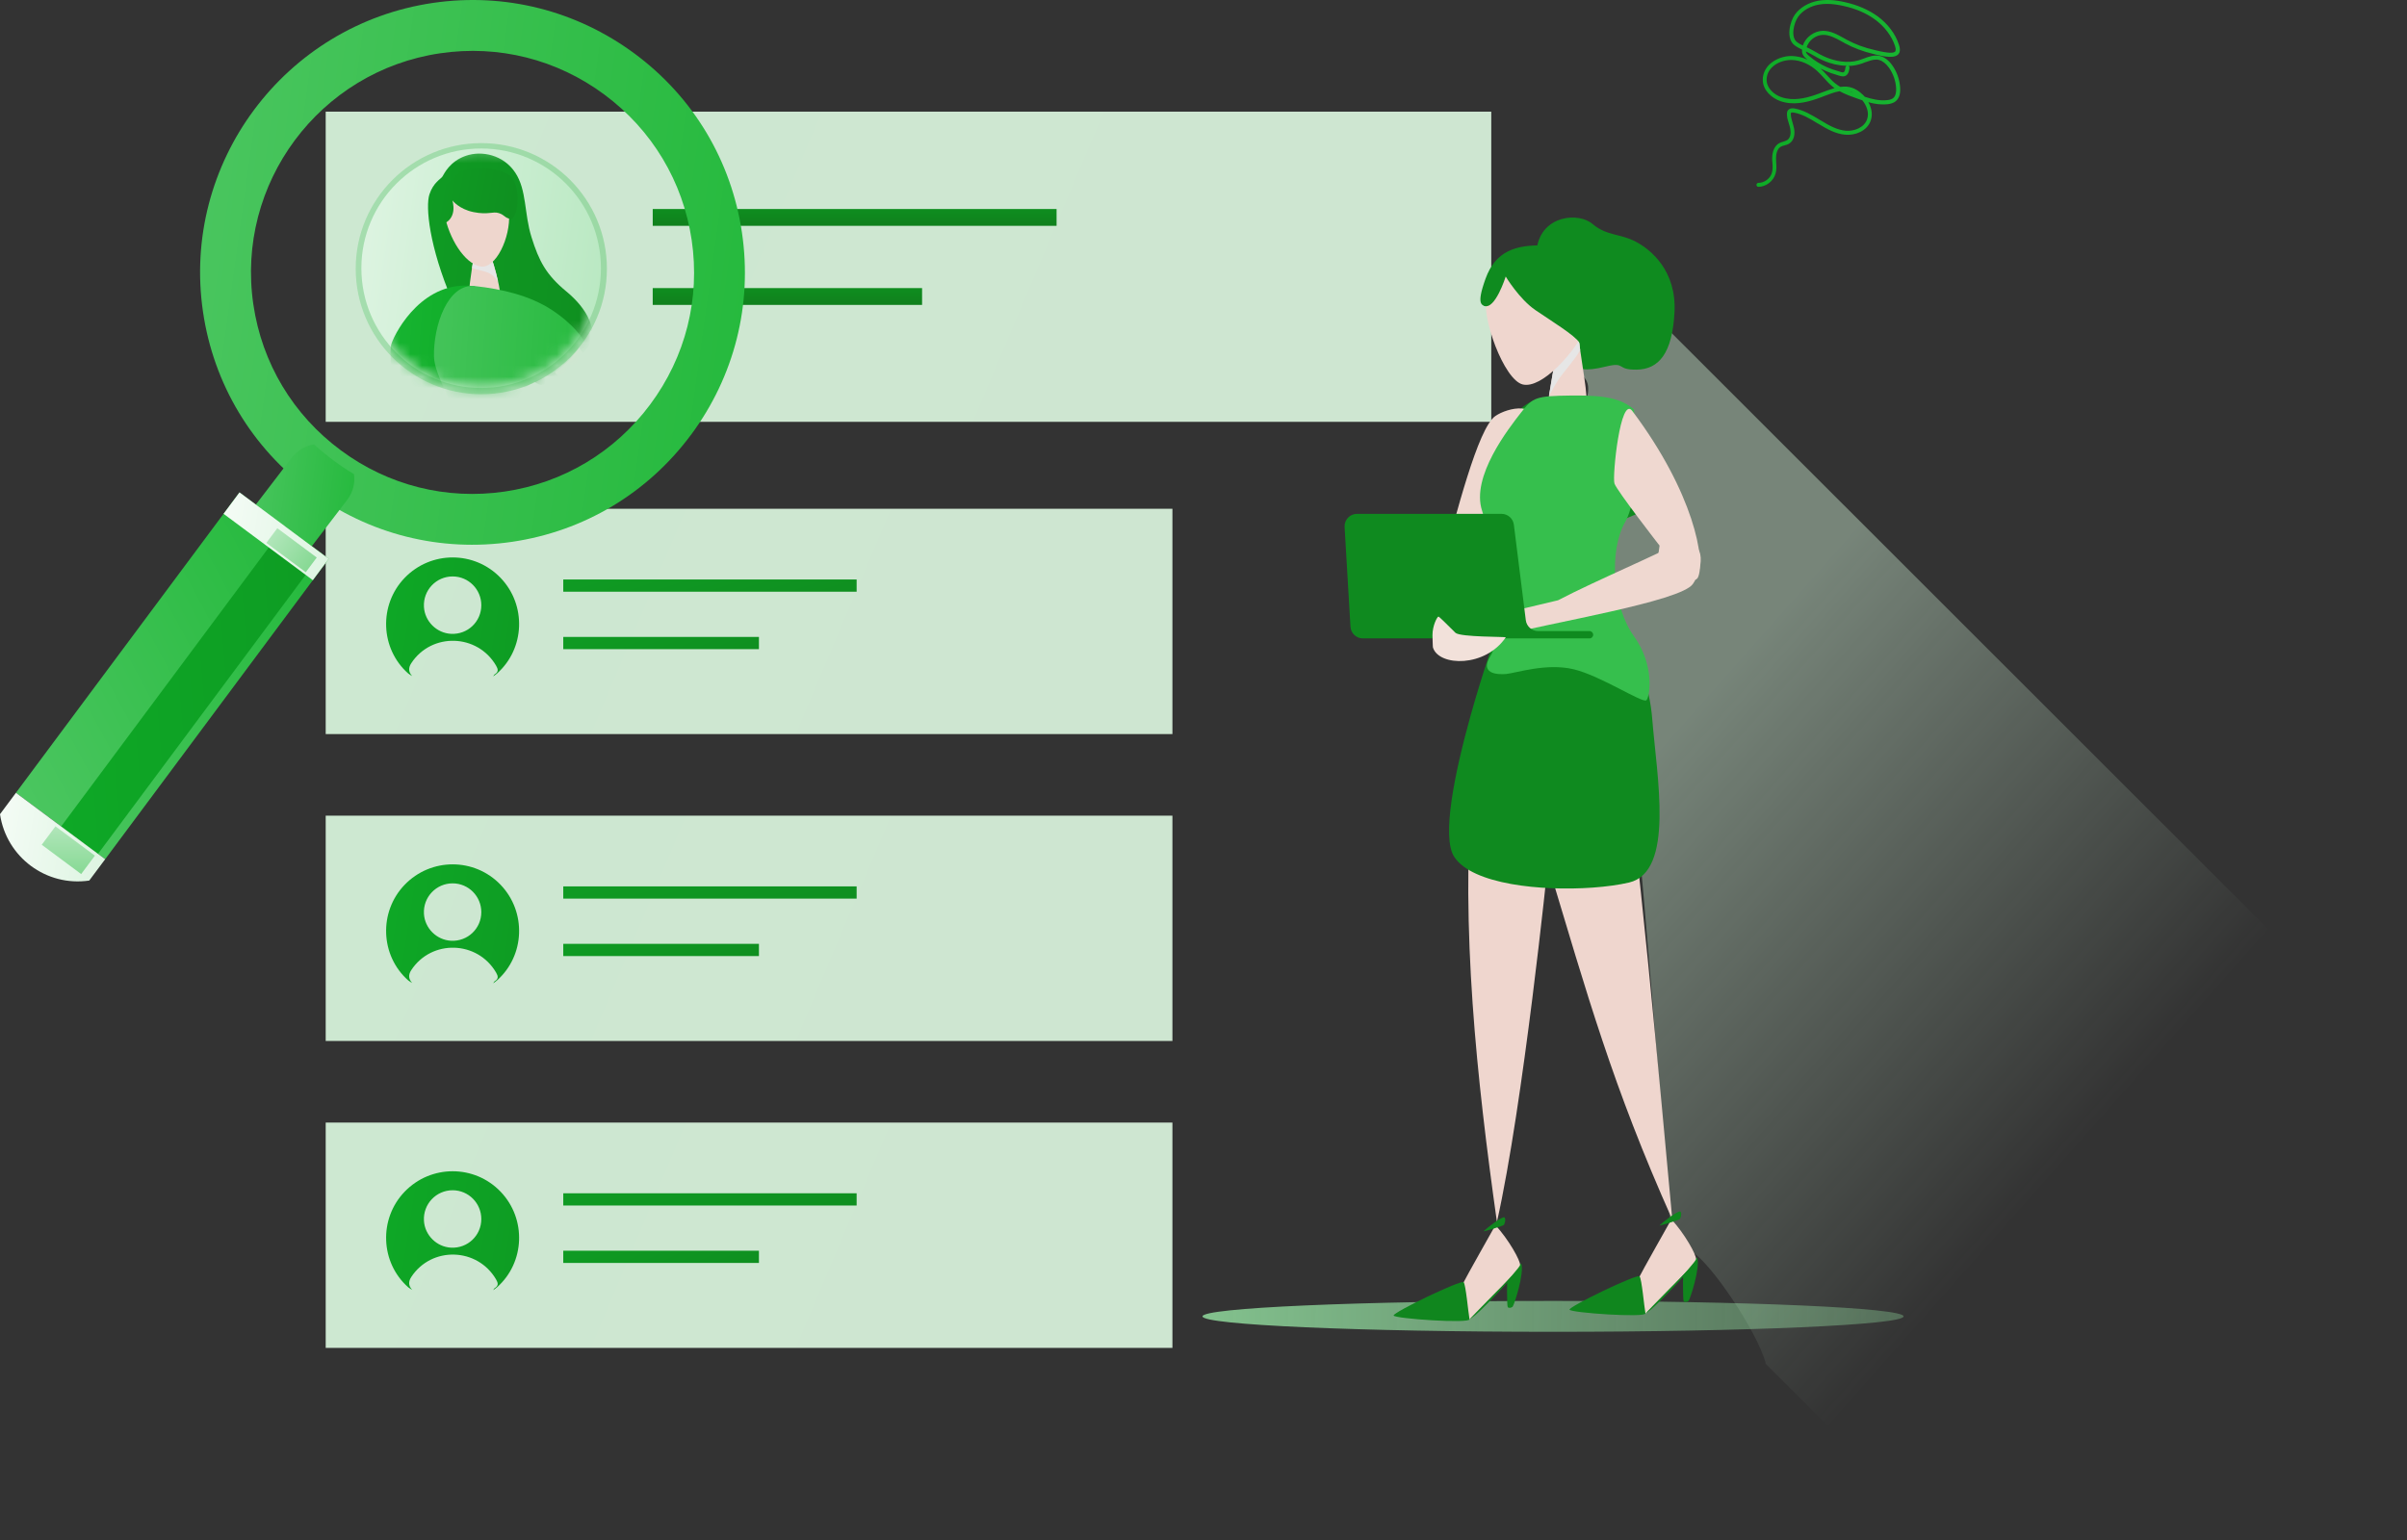
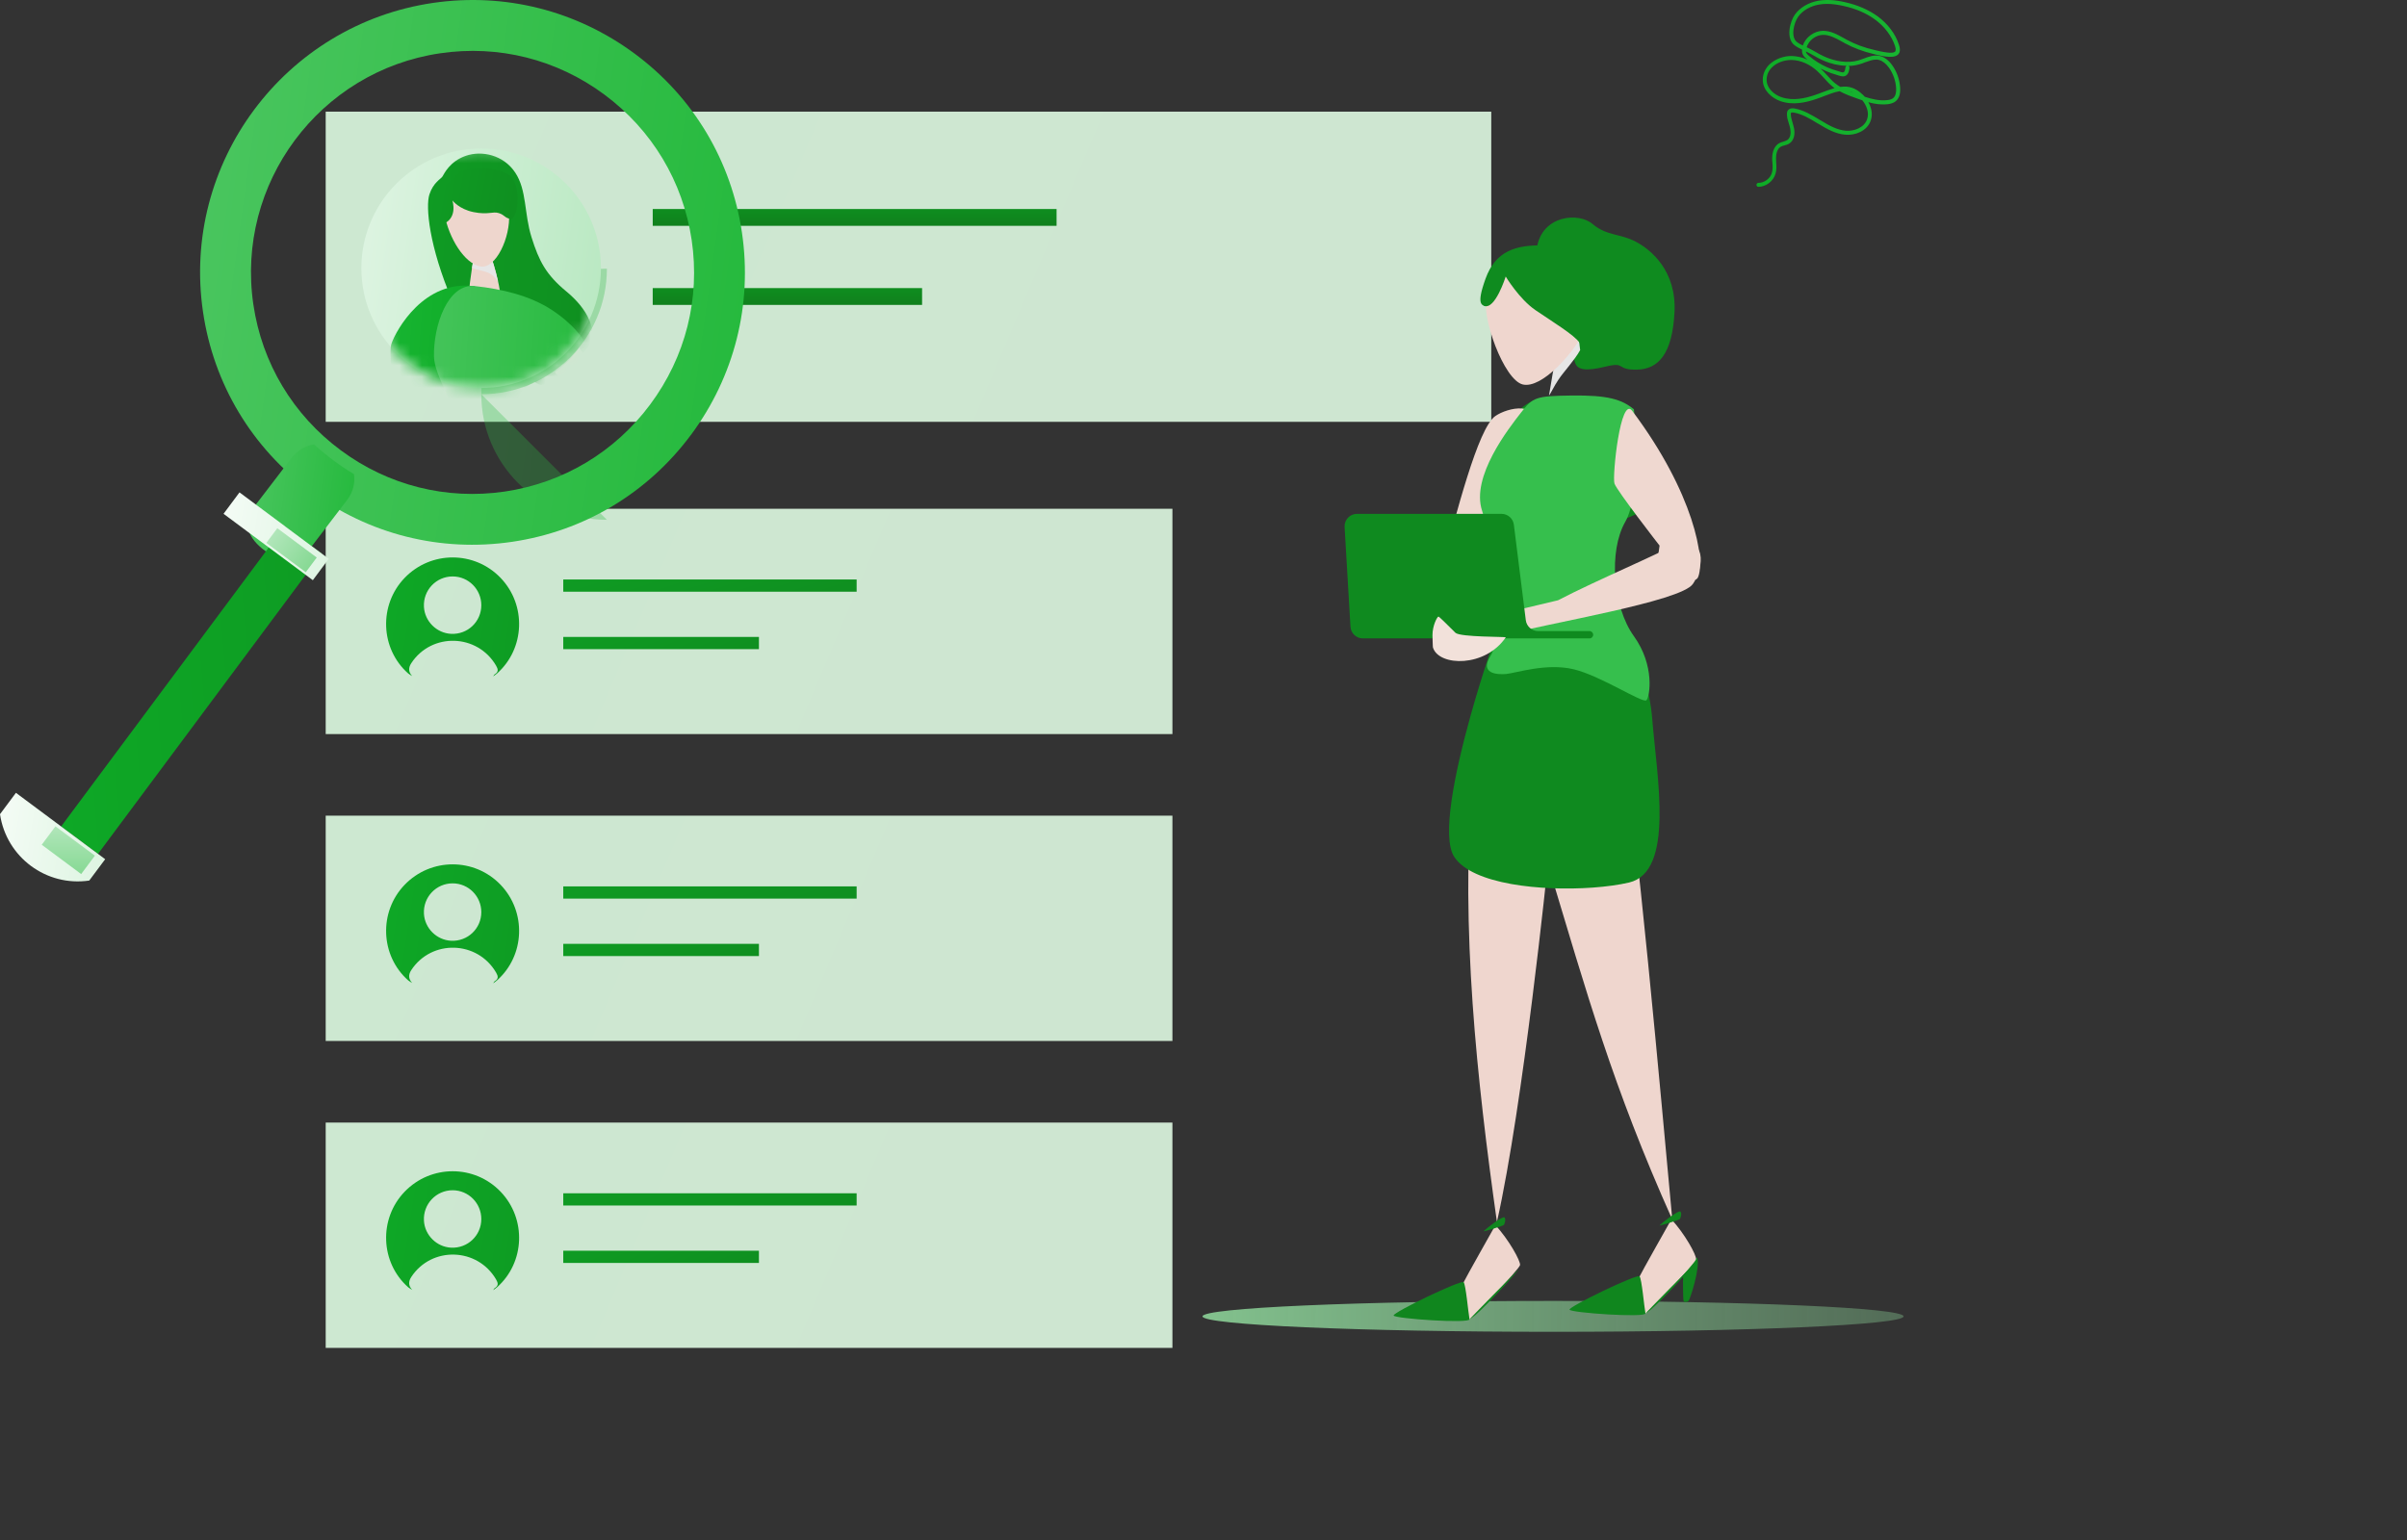
<svg xmlns="http://www.w3.org/2000/svg" xmlns:xlink="http://www.w3.org/1999/xlink" fill="none" height="137" viewBox="0 0 214 137" width="214">
  <rect x="0" y="0" width="214" height="137" fill="#333333" stroke="none" />
  <linearGradient id="a">
    <stop offset="0" stop-color="#deffe3" />
    <stop offset="1" stop-color="#e0f5e3" />
  </linearGradient>
  <linearGradient id="b" gradientUnits="userSpaceOnUse" x1="-86.657" x2="288.406" xlink:href="#a" y1="-17.929" y2="140.602" />
  <linearGradient id="c">
    <stop offset="0" stop-color="#0f9b23" />
    <stop offset="1" stop-color="#0f8f20" />
  </linearGradient>
  <linearGradient id="d" gradientUnits="userSpaceOnUse" x1="36.352" x2="54.184" xlink:href="#c" y1="17.059" y2="19.616" />
  <linearGradient id="e">
    <stop offset="0" stop-color="#0f8d1f" />
    <stop offset="1" stop-color="#10801d" />
  </linearGradient>
  <linearGradient id="f" gradientUnits="userSpaceOnUse" x1="58.031" x2="58.031" xlink:href="#e" y1="18.588" y2="20.089" />
  <linearGradient id="g" gradientUnits="userSpaceOnUse" x1="58.031" x2="58.032" xlink:href="#e" y1="25.621" y2="27.121" />
  <linearGradient id="h" gradientUnits="userSpaceOnUse" x1="-55.031" x2="217.436" xlink:href="#a" y1="25.008" y2="140.172" />
  <linearGradient id="i">
    <stop offset="0" stop-color="#0ea826" />
    <stop offset="1" stop-color="#0e9c23" />
  </linearGradient>
  <linearGradient id="j" gradientUnits="userSpaceOnUse" x1="34.328" x2="47.483" xlink:href="#i" y1="49.577" y2="51.628" />
  <linearGradient id="k" gradientUnits="userSpaceOnUse" x1="50.078" x2="52.861" xlink:href="#c" y1="51.624" y2="60.193" />
  <linearGradient id="l" gradientUnits="userSpaceOnUse" x1="50.078" x2="53.807" xlink:href="#c" y1="56.732" y2="64.388" />
  <linearGradient id="m" gradientUnits="userSpaceOnUse" x1="-55.031" x2="217.436" xlink:href="#a" y1="52.303" y2="167.467" />
  <linearGradient id="n" gradientUnits="userSpaceOnUse" x1="34.328" x2="47.483" xlink:href="#i" y1="76.872" y2="78.923" />
  <linearGradient id="o" gradientUnits="userSpaceOnUse" x1="50.078" x2="52.861" xlink:href="#c" y1="78.918" y2="87.486" />
  <linearGradient id="p" gradientUnits="userSpaceOnUse" x1="50.078" x2="53.807" xlink:href="#c" y1="84.027" y2="91.683" />
  <linearGradient id="q" gradientUnits="userSpaceOnUse" x1="-55.031" x2="217.436" xlink:href="#a" y1="79.597" y2="194.762" />
  <linearGradient id="r" gradientUnits="userSpaceOnUse" x1="34.328" x2="47.483" xlink:href="#i" y1="104.166" y2="106.216" />
  <linearGradient id="s" gradientUnits="userSpaceOnUse" x1="50.078" x2="52.861" xlink:href="#c" y1="106.212" y2="114.781" />
  <linearGradient id="t" gradientUnits="userSpaceOnUse" x1="50.078" x2="53.807" xlink:href="#c" y1="111.32" y2="118.977" />
  <linearGradient id="u">
    <stop offset="0" stop-color="#4bc660" />
    <stop offset="1" stop-color="#24b93c" />
  </linearGradient>
  <linearGradient id="v" gradientUnits="userSpaceOnUse" x1="31.625" x2="56.584" xlink:href="#u" y1="12.728" y2="16.203" />
  <linearGradient id="w" gradientUnits="userSpaceOnUse" x1="32.606" x2="55.986" y1="13.207" y2="16.536">
    <stop offset="0" stop-color="#def4e2" />
    <stop offset="1" stop-color="#b8e8c1" />
  </linearGradient>
  <linearGradient id="x" gradientUnits="userSpaceOnUse" x1="38.055" x2="54.234" xlink:href="#c" y1="15.307" y2="16.78" />
  <linearGradient id="y" gradientUnits="userSpaceOnUse" x1="38.871" x2="46.614" xlink:href="#c" y1="15.347" y2="16.743" />
  <linearGradient id="z">
    <stop offset="0" stop-color="#18b532" />
    <stop offset="1" stop-color="#0eab26" />
  </linearGradient>
  <linearGradient id="A" gradientUnits="userSpaceOnUse" x1="34.715" x2="43.215" xlink:href="#z" y1="25.401" y2="26.071" />
  <linearGradient id="B" gradientUnits="userSpaceOnUse" x1="35.367" x2="54.104" xlink:href="#u" y1="25.428" y2="26.68" />
  <linearGradient id="C" gradientUnits="userSpaceOnUse" x1="17.789" x2="71.924" xlink:href="#u" y1="0" y2="7.536" />
  <linearGradient id="D" gradientUnits="userSpaceOnUse" x1="22.02" x2="32.648" xlink:href="#u" y1="39.523" y2="40.886" />
  <linearGradient id="E" gradientUnits="userSpaceOnUse" x1="1.414" x2="31.676" xlink:href="#u" y1="70.51" y2="54.259" />
  <linearGradient id="F" gradientUnits="userSpaceOnUse" x1="5.434" x2="30.416" xlink:href="#i" y1="73.501" y2="71.448" />
  <linearGradient id="G">
    <stop offset="0" stop-color="#f5fcf6" />
    <stop offset="1" stop-color="#ddf4e1" />
  </linearGradient>
  <linearGradient id="H" gradientUnits="userSpaceOnUse" x1="19.875" x2="30.242" xlink:href="#G" y1="43.79" y2="45.518" />
  <linearGradient id="I">
    <stop offset="0" stop-color="#b1e6ba" />
    <stop offset="1" stop-color="#87d994" />
  </linearGradient>
  <linearGradient id="J" gradientUnits="userSpaceOnUse" x1="23.68" x2="27.218" xlink:href="#I" y1="48.284" y2="50.87" />
  <linearGradient id="K" gradientUnits="userSpaceOnUse" x1="0" x2="10.371" xlink:href="#G" y1="70.508" y2="72.222" />
  <linearGradient id="L" gradientUnits="userSpaceOnUse" x1="3.711" x2="3.724" xlink:href="#I" y1="73.492" y2="77.749" />
  <linearGradient id="M" gradientUnits="userSpaceOnUse" x1="86.652" x2="185.621" y1="116.131" y2="116.718">
    <stop offset="0" stop-color="#92dd9f" />
    <stop offset="1" stop-color="#92dd9f" stop-opacity=".2" />
  </linearGradient>
  <linearGradient id="N" gradientUnits="userSpaceOnUse" x1="165.22" x2="203.787" y1="46.44" y2="80.61">
    <stop offset="0" stop-color="#dcffe2" />
    <stop offset="1" stop-color="#dcffe2" stop-opacity="0" />
  </linearGradient>
  <linearGradient id="O" gradientUnits="userSpaceOnUse" x1="168.945" x2="154.546" xlink:href="#z" y1="0" y2="1.545" />
  <mask id="P" height="22" maskUnits="userSpaceOnUse" width="22" x="32" y="13">
    <path d="m42.778 34.504c5.881 0 10.649-4.768 10.649-10.649 0-5.881-4.768-10.649-10.649-10.649s-10.649 4.768-10.649 10.649c0 5.881 4.768 10.649 10.649 10.649z" fill="#fff" />
  </mask>
  <path d="m132.584 9.931h-103.627v27.584h103.627z" fill="url(#b)" opacity=".9" />
  <path d="m39.544 30.413c-.164-.104-.346-.188-.489-.315-3.425-3.036-3.623-8.389-.436-11.7 3.213-3.338 8.548-3.338 11.745 0 3.185 3.326 2.987 8.659-.439 11.702-.146.13-.312.238-.469.356.061-.087.104-.203.187-.253.487-.294.421-.625.167-1.064-2.284-3.921-7.896-4.088-10.382-.298-.378.576-.339 1.1.115 1.572zm8.46-8.655c.007-1.954-1.561-3.539-3.505-3.541-1.946-.003-3.522 1.575-3.521 3.525.001 1.931 1.548 3.49 3.479 3.508 1.957.018 3.542-1.541 3.547-3.491z" fill="url(#d)" />
  <path d="m93.937 18.588h-35.905v1.496h35.905z" fill="url(#f)" />
  <path d="m81.98 25.621h-23.949v1.496h23.949z" fill="url(#g)" />
  <path d="m104.237 45.247h-75.28v20.038h75.28z" fill="url(#h)" opacity=".9" />
  <path d="m36.647 60.125c-.119-.076-.251-.137-.355-.229-2.488-2.205-2.632-6.095-.317-8.501 2.334-2.425 6.209-2.425 8.533 0 2.313 2.415 2.17 6.29-.319 8.501-.106.095-.226.173-.34.259.045-.062.076-.148.136-.184.354-.214.306-.454.121-.772-1.659-2.848-5.736-2.97-7.542-.217-.274.417-.246.798.084 1.143zm6.145-6.287c.005-1.419-1.134-2.57-2.547-2.572-1.462-.003-2.636 1.223-2.554 2.705.072 1.289 1.132 2.339 2.421 2.4 1.468.069 2.674-1.083 2.679-2.533z" fill="url(#j)" />
  <path d="m76.161 51.537h-26.083v1.087h26.083z" fill="url(#k)" />
  <path d="m67.475 56.645h-17.397v1.087h17.397z" fill="url(#l)" />
  <path d="m104.237 72.541h-75.28v20.038h75.28z" fill="url(#m)" opacity=".9" />
  <path d="m36.647 87.42c-.119-.076-.251-.137-.355-.229-2.488-2.205-2.632-6.095-.317-8.501 2.334-2.425 6.209-2.425 8.533 0 2.313 2.415 2.17 6.29-.319 8.501-.106.095-.226.173-.34.259.045-.062.076-.148.136-.184.354-.214.306-.454.121-.772-1.659-2.848-5.736-2.97-7.542-.217-.274.417-.246.798.084 1.143zm6.145-6.287c.005-1.419-1.134-2.57-2.547-2.572-1.462-.003-2.636 1.222-2.554 2.705.072 1.289 1.132 2.339 2.421 2.4 1.468.069 2.674-1.083 2.679-2.533z" fill="url(#n)" />
  <path d="m76.161 78.831h-26.083v1.087h26.083z" fill="url(#o)" />
  <path d="m67.475 83.94h-17.397v1.087h17.397z" fill="url(#p)" />
  <path d="m104.237 99.836h-75.28v20.039h75.28z" fill="url(#q)" opacity=".9" />
  <path d="m36.647 114.714c-.119-.076-.251-.137-.355-.229-2.488-2.205-2.632-6.095-.317-8.501 2.334-2.425 6.209-2.425 8.533 0 2.313 2.415 2.17 6.29-.319 8.501-.106.095-.226.173-.34.259.045-.063.076-.148.136-.185.354-.214.306-.454.121-.772-1.659-2.848-5.736-2.97-7.542-.217-.274.417-.246.798.084 1.142zm6.145-6.286c.005-1.419-1.134-2.57-2.547-2.573-1.462-.002-2.636 1.223-2.554 2.706.072 1.288 1.132 2.339 2.421 2.4 1.468.069 2.674-1.083 2.679-2.533z" fill="url(#r)" />
  <path d="m76.161 106.125h-26.083v1.087h26.083z" fill="url(#s)" />
  <path d="m67.475 111.233h-17.397v1.087h17.397z" fill="url(#t)" />
-   <path d="m42.792 35.061c6.167 0 11.166-4.999 11.166-11.166s-4.999-11.167-11.166-11.167c-6.167 0-11.167 5-11.167 11.167s4.999 11.166 11.167 11.166z" fill="url(#v)" opacity=".3" />
+   <path d="m42.792 35.061c6.167 0 11.166-4.999 11.166-11.166c-6.167 0-11.167 5-11.167 11.167s4.999 11.166 11.167 11.166z" fill="url(#v)" opacity=".3" />
  <path d="m42.778 34.504c5.881 0 10.649-4.768 10.649-10.649 0-5.881-4.768-10.649-10.649-10.649s-10.649 4.768-10.649 10.649c0 5.881 4.768 10.649 10.649 10.649z" fill="url(#w)" />
  <g mask="url(#P)">
-     <path d="m37.487 26.831c-1.137 2.434-1.968 4.385-1.948 5.917.02 1.533.385 1.647.649 1.704s1.495-3.575 2.144-4.455c.649-.878 1.212-1.537 1.384-2.677.172-1.14-2.231-.491-2.231-.491z" fill="#eed6cd" />
    <path d="m35.621 33.796c.051 1.297 7.357 4.367 7.361 4.192s-3.699-3.68-4.882-4.147-2.479-.043-2.479-.043z" fill="#eed6cd" />
    <path d="m40.214 26.753c-2.067-4.832-2.387-8.383-2.037-9.459.35-1.077 1.019-1.367 1.164-1.601.145-.233.64-1.339 2.067-1.834 1.426-.495 3.348-.087 4.395 1.484 1.048 1.572.786 3.638 1.456 5.763.67 2.125 1.281 3.318 3.115 4.832 1.834 1.514 2.881 3.493 1.892 4.918s-3.115 3.231-4.132 3.376c-1.019.145-7.916-7.48-7.916-7.48z" fill="url(#x)" />
    <path d="m44.425 26.097c-.129.266-2.707.066-2.707-.259 0-.237.115-1.163.244-2.002.049-.321.102-.629.15-.884 0 0 .932-.304 1.324-.277.018.004.035.004.053.007.013.004.024.004.038.007.007 0 .011 0 .018.004.011.007.024.014.031.02.126.111.489 1.349.702 2.299.122.541.195.988.146 1.083z" fill="#eed6cd" />
    <path d="m44.277 25.014c-.164-.22-.426-.565-.901-.773-.374-.161-.932-.224-1.415-.405.049-.321.102-.629.15-.884 0 0 .932-.304 1.324-.277.018.004.035.004.053.007.013.004.024.004.038.007.007 0 .011 0 .018.004.011.007.024.014.031.02.126.111.489 1.349.702 2.299z" fill="#e6e6e6" />
    <path d="m39.491 18.938c.415 2.314 1.834 4.497 3.209 4.759 1.376.262 2.707-2.598 2.554-4.694-.153-2.095.043-3.318-1.834-3.34-1.877-.022-3.951.698-4.017 1.747-.065 1.048.087 1.527.087 1.527z" fill="#eed6cd" />
    <path d="m39.08 20.029c1.747-.436 1.136-2.212 1.136-2.212s.583.786 1.892 1.048c1.309.262 1.689-.087 2.242.087.553.175.495.436 1.077.524.583.087 1.106-3.231-.32-4.017-1.426-.786-3.929-.583-4.395-.028-.466.553-1.95 1.63-1.834 2.212.117.583.203 2.387.203 2.387z" fill="url(#y)" />
    <path d="m51.245 30.509c1.834 2.853 3.201 5.152 3.434 7.072s-.203 2.125-.524 2.242c-.32.117-2.474-4.221-3.434-5.21-.961-.989-1.776-1.717-2.183-3.115-.408-1.397 2.707-.989 2.707-.989z" fill="#eed6cd" />
    <path d="m42.221 25.466c-4.493-.655-7 3.882-7.418 5.103-.417 1.221.732 7.065 1.498 7.807s1.671 0 2.124-.741c.453-.741 3.796-12.168 3.796-12.168z" fill="url(#A)" />
    <path d="m46.037 36.708c.552 2.357 3.287 7.101 3.608 11.176s1.599 10.799-1.63 11.554c-.691.161-1.579.286-2.56.356-3.59.255-8.442-.217-9.72-2.159-.912-1.384.035-5.94 1.139-9.913.877-3.143 1.851-5.92 2.093-6.476 1.103-2.56 1.673-3.001 1.628-3.552-.144-1.774-1.962-4.261-2.009-5.966-.07-2.749 1.222-6.549 3.639-6.287 2.41.262 4.89.846 6.839 2.124 1.953 1.282 2.826 2.62 2.826 2.766 0 .146-1.544 2.27-2.826 2.941-1.278.667-3.579 1.076-3.025 3.433z" fill="url(#B)" />
  </g>
  <path d="m61.436 38.67c3.861-5.198 5.471-11.579 4.531-17.973-.942-6.405-4.329-12.065-9.544-15.928-5.195-3.842-11.565-5.444-17.938-4.509-13.21 1.944-22.382 14.273-20.436 27.482.943 6.412 4.34 12.073 9.555 15.939 5.192 3.845 11.557 5.442 17.928 4.506 6.39-.942 12.041-4.321 15.903-9.518zm-31.137 1.376c-4.25-3.148-7.006-7.75-7.773-12.96-1.584-10.746 5.869-20.77 16.615-22.348 5.183-.762 10.366.539 14.585 3.668 4.246 3.147 7 7.747 7.77 12.947.766 5.203-.542 10.391-3.691 14.62-3.14 4.225-7.736 6.976-12.93 7.743-5.179.76-10.356-.538-14.575-3.669z" fill="url(#C)" />
  <path d="m27.531 48.823c1.115-1.462 2.235-2.922 3.354-4.387.507-.68.703-1.504.583-2.269-.615-.369-1.218-.772-1.804-1.208-.606-.451-1.19-.93-1.743-1.437-.76.108-1.499.53-2.002 1.206-1.124 1.464-2.246 2.933-3.373 4.407-1.056 1.414-.421 2.806 1 3.833l.007.007c1.415 1.048 2.938 1.252 3.977-.153z" fill="url(#D)" />
-   <path d="m21.291 43.794-19.877 26.716 7.936 5.904 19.877-26.716z" fill="url(#E)" />
  <path d="m25.311 46.786-19.877 26.716 3.278 2.439 19.877-26.716z" fill="url(#F)" />
  <path d="m27.813 51.599-7.938-5.904 1.418-1.905 7.935 5.904z" fill="url(#H)" />
  <path d="m24.654 46.975-.974 1.309 3.506 2.608.974-1.309z" fill="url(#J)" />
  <path d="m7.935 78.312c-3.818.564-7.372-2.078-7.935-5.902.473-.636.943-1.267 1.416-1.901 2.647 1.969 5.288 3.936 7.935 5.904-.473.634-.943 1.267-1.418 1.901z" fill="url(#K)" />
  <path d="m7.217 77.735-3.506-2.608 1.22-1.636 3.505 2.606z" fill="url(#L)" />
  <path d="m138.077 118.444c17.213 0 31.166-.615 31.166-1.373s-13.953-1.373-31.166-1.373-31.167.615-31.167 1.373 13.954 1.373 31.167 1.373z" fill="url(#M)" />
-   <path d="m213.63 94.603-74.269-74.239-.196.196c.613.601.703 1.404.951 1.977.331.763.763 1.22.814 2.261.046.951-2.298 4.354-3.52 5.618.131.631.224 1.468.289 2.298.22.074.519.148.776.237 6.138-.17-.272 6.232 1.641 6.966 13.926 5.568-1.863-12.967 0 4.562.534 5.02 3.162 9.124 4.217 10.964-.029 2.126-.066 4.108-.115 5.598 1.496 10.245 4.209 47.594 4.276 47.961 0 .005 1.789 2.215 1.79 2.219 1.873 1.058 5.934 7.269 6.675 9.919.015.057.025.106.029.151l14.973 14.967 41.668-41.652z" fill="url(#N)" opacity=".4" />
  <path d="m148.68 108.462c-.058-.312-2.662-30.141-3.953-38.859-.043 1.302-.095 2.16-.154 2.254-.265.413-2.417-.148-5.841-.101-.218.004-.439.007-.665.016-3.805.139-5.501 1.167-6.716.46-.229-.134-.382-1.077-.477-2.53-1.007 12.967.408 26.144 2.214 38.974 2.35-10.462 4.525-31.846 4.525-31.846 3.535 11.706 5.729 19.687 11.067 31.633z" fill="#efd6ce" />
  <path d="m142.327 49.751c.698 2.981 4.157 8.977 4.564 14.131.406 5.153 2.023 13.654-2.064 14.608-.875.203-1.996.362-3.238.45-4.541.322-10.677-.274-12.294-2.729-1.153-1.749.044-7.511 1.44-12.532 1.109-3.974 2.341-7.485 2.646-8.187 1.396-3.237 2.117-3.793 2.059-4.491-.181-2.243-2.483-5.387-2.54-7.542-.088-3.475 1.546-8.28 4.603-7.949 3.048.331 2.359 1.232 4.824 2.848 2.47 1.621-3.182.102 2.109.859-4.899 0 3.338 5.346 1.717 6.194-1.617.844-4.528 1.36-3.826 4.341z" fill="#0f8a1f" />
-   <path d="m135.248 112.356c.303.866-.636 3.739-.766 3.858-.128.118-.358.133-.434.033-.077-.101-.077-2.477-.024-2.696.051-.219 1.223-1.194 1.223-1.194z" fill="#10861e" />
  <path d="m132.954 108.96c1.173 1.26 2.254 3.203 2.19 3.551s-4.281 4.84-4.499 4.827c-.22-.012-.608-3.068-.529-3.277.079-.211 2.838-5.101 2.838-5.101z" fill="#efd6ce" />
  <g fill="#10861e">
    <path d="m131.901 109.499c.273-.277 1.714-1.389 1.862-1.222s.002.578-.055.66c-.056.083-1.885.642-1.807.562z" />
    <path d="m130.65 117.321c-.108-.565-.326-3.073-.523-3.289-.216-.24-6.286 2.682-6.222 2.963s6.825.744 6.745.326z" />
    <path d="m130.649 117.348c.878-.475 4.455-4.461 4.386-4.452-.068.007-4.487 4.507-4.386 4.452z" />
    <path d="m150.892 111.835c.303.866-.636 3.738-.765 3.857s-.358.134-.435.033c-.077-.1-.076-2.476-.024-2.696.052-.219 1.223-1.193 1.223-1.193z" />
  </g>
  <path d="m148.599 108.441c1.173 1.26 2.253 3.203 2.189 3.551s-4.28 4.84-4.499 4.827c-.219-.012-.608-3.068-.529-3.278s2.839-5.1 2.839-5.1z" fill="#efd6ce" />
  <path d="m147.546 108.978c.273-.277 1.713-1.389 1.861-1.222s.003.578-.054.661c-.057.082-1.885.641-1.807.561z" fill="#10861e" />
  <path d="m146.291 116.8c-.108-.565-.327-3.073-.523-3.289-.217-.24-6.287 2.682-6.223 2.963.065.281 6.826.744 6.746.326z" fill="#10861e" />
  <path d="m146.294 116.829c.878-.475 4.455-4.462 4.386-4.453-.069.007-4.487 4.508-4.386 4.453z" fill="#10861e" />
  <path d="m131.325 48.947c1.877-3.462 4.272-8.974 5.331-10.697.288-2.704-2.626-1.998-3.706-1.253-1.57 1.082-3.491 8.823-4.774 13.441l1.009 2.099z" fill="#efd8d0" />
  <path d="m136.641 22.026c.46-2.875 3.682-3.182 4.947-2.108 1.266 1.074 2.454.844 3.835 1.571 1.381.729 3.643 2.607 3.452 6.286-.192 3.681-1.419 5.06-3.335 5.099-1.919.038-.92-.729-2.801-.268-1.878.46-2.493.23-2.685-.307-.192-.537-3.413-10.274-3.413-10.274z" fill="#0f8b1f" />
  <path d="m139.822 31.727c.767-.384 3.068-3.029 2.531-5.367s-2.224-4.408-4.909-4.523-4.487.499-5.369 2.952c-.882 2.453-.307 2.377.23 2.492s7.517 4.447 7.517 4.447z" fill="#0f8b1f" />
-   <path d="m137.67 35.545c0 .143 2.618.952 3.194.722.488-.193-.082-2.967-.373-5.134-.042-.327-.082-.643-.105-.933-.004-.046-.01-.097-.014-.143 0 0-.23.207-.534.492l-.004.004c-.585.542-1.454 1.353-1.533 1.486-.087.161-.446 2.258-.58 3.133-.033.207-.051.345-.051.373z" fill="#efd6ce" />
  <path d="m137.718 35.172c.151-.17.433-.81.851-1.425.441-.667 1.458-1.752 1.919-2.613-.042-.327-.082-.643-.105-.933-.01 0-.018.004-.032.01-.055.032-.244.157-.516.341l-.004.004c-.585.542-1.454 1.353-1.533 1.486-.087.161-.446 2.258-.58 3.133z" fill="#e6e6e6" />
  <path d="m140.723 29.683c-.863 1.726-3.625 4.888-5.322 4.513-1.696-.374-3.739-6.096-3.22-7.762.518-1.667 2.041-3.019 3.25-2.53s5.292 5.779 5.292 5.779z" fill="#efd6ce" />
  <path d="m131.936 27.194c.987.422 1.933-2.601 1.933-2.601s1.19 1.993 2.646 2.99c1.457.997 3.472 2.216 3.912 2.894.336.517.845-.786.845-.786.152-2.147 1.074-4.293-1.189-5.444-2.264-1.151-2.569-1.763-3.683-1.686-1.113.077-2.646.268-2.915.919-.268.652-.92 1.456-1.189 1.993-.268.537-.362 1.72-.362 1.72z" fill="#0f8b1f" />
  <path d="m145.264 36.401c-1.074-.882-2.301-1.266-5.522-1.226-3.22.038-3.452.153-4.524 1.533-1.074 1.381-4.45 5.674-3.453 8.703.997 3.029 1.809 11.274.774 12.884s.53 1.722 1.375 1.645c.844-.077 3.567-.997 5.983-.422s6.174 3.067 6.481 2.76c.307-.307.765-3.094-1.114-5.702s-2.26-7.564-.765-10.169c1.496-2.607.767-10.005.767-10.005z" fill="#36bf4d" />
  <path d="m147.549 48.526s-3.805-4.891-4.012-5.524c-.208-.633.531-7.863 1.582-6.462 5.467 7.284 6.553 13.318 5.832 14.835-.03.063-.103.122-.195.182-1.588-1.113-3.194 1.541-4.261 0 .69.102 1.053-3.033 1.053-3.033z" fill="#efd8d0" />
  <path d="m138.523 53.384c3.492-1.821 9.042-4.131 10.783-5.162 2.709-.246 1.957 2.655 1.195 3.724-1.106 1.552-12.648 3.43-17.288 4.64l-1.563-1.562z" fill="#efd8d0" />
  <path d="m133.496 45.698-12.846 0c-.637 0-1.142.536-1.105 1.172l.522 8.866c.035.585.519 1.042 1.105 1.042l20.147-0c.179 0 .325-.146.325-.326s-.146-.326-.325-.326h-4.566c-.558 0-1.029-.415-1.098-.969l-1.061-8.489c-.07-.554-.54-.969-1.098-.969z" fill="#0f8a1f" />
  <path d="m127.409 57.612c.543 1.657 4.639 1.762 6.464-.93.015-.068-3.986-.007-4.464-.397-.626-.617-1.434-1.432-1.517-1.45-.094-.02-.54.78-.535 1.666.005-.068.016 1.125.052 1.111z" fill="#f2e1da" />
  <path d="m156.317 16.617c.694 0 1.355-.505 1.543-1.176.099-.33.077-.67.055-1 0-.132-.011-.264-.011-.385 0-.231.044-.802.429-1.011.088-.055.198-.077.309-.11.143-.044.297-.077.429-.165.463-.286.529-.89.43-1.362-.033-.176-.088-.341-.132-.505-.078-.253-.144-.494-.155-.736 0-.022 0-.099.022-.132.022-.044.133-.044.254-.022.749.132 1.443.549 2.103.956l.1.055c.76.462 1.52.89 2.379.956.859.077 1.905-.319 2.236-1.22.22-.582.077-1.187-.198-1.67.55.154 1.123.242 1.707.176.209-.022.507-.077.738-.275.286-.242.418-.648.385-1.187-.044-.714-.297-1.428-.705-2-.319-.45-.694-.725-1.09-.824-.507-.121-.991.055-1.454.231-.154.055-.297.11-.441.154-1.057.308-2.114.044-2.83-.242-.441-.176-.86-.418-1.256-.648-.165-.099-.364-.187-.54-.275.198-.615.804-1.088 1.454-1.099.584-.011 1.135.297 1.674.593.089.055.188.099.276.154.793.428 1.63.736 2.511.945.044 0 .099.022.165.044.672.165 1.928.472 2.17-.176.088-.231.022-.483-.044-.681-.308-.967-.991-1.868-1.905-2.538-.793-.571-1.774-1-2.908-1.253-.914-.209-1.697-.242-2.379-.121-.871.165-1.62.615-2.06 1.231-.441.615-.837 2.153 0 2.747.187.143.418.253.639.363-.011.143 0 .275.044.385.077.198.22.341.363.45.022.022.044.033.055.055-.429-.198-.892-.297-1.344-.319-.749-.022-1.52.275-2.026.758-.386.385-.595.868-.584 1.384.011.923.815 1.604 1.553 1.868 1.135.396 2.258.132 3.205-.187.221-.077.452-.154.683-.253.463-.176.937-.363 1.388-.439.507.275 1.047.472 1.553.648.154.055.32.11.474.165.363.45.639 1.099.407 1.714-.275.725-1.145 1.044-1.872.989-.782-.066-1.498-.462-2.225-.912l-.099-.055c-.694-.417-1.41-.857-2.225-1.011-.375-.066-.54.066-.617.176-.077.11-.077.242-.077.341 0 .297.088.56.176.835.044.165.099.308.121.472.066.341.033.791-.275.989-.099.055-.209.088-.331.132-.132.033-.264.077-.385.143-.386.22-.617.703-.617 1.329 0 .132 0 .275.022.406.022.308.033.604-.044.879-.143.516-.661.912-1.201.912-.099 0-.176.077-.176.176s.077.176.176.176zm10.475-11.317c.089 0 .177 0 .265.033.308.077.606.308.881.681.375.527.606 1.176.639 1.813.022.297-.011.681-.253.89-.122.099-.287.165-.54.187-.672.077-1.355-.088-1.994-.297-.044-.055-.088-.11-.143-.154-.319-.319-.826-.703-1.476-.747-.187-.011-.364 0-.551.022-.154-.088-.308-.198-.451-.308-.276-.22-.507-.483-.749-.747-.177-.198-.364-.396-.562-.582.154.077.308.154.462.22.32.143.661.264.992.352.044.011.088.022.132.044.242.077.639.209.859-.187.088-.154.11-.341.132-.483 0-.077-.033-.143-.088-.176.331 0 .661-.055 1.003-.154.154-.044.319-.099.462-.165.342-.121.672-.242.98-.242zm-3.689 2.538c-.364.099-.727.242-1.091.374-.231.088-.452.176-.661.242-.892.297-1.938.538-2.974.187-.628-.209-1.3-.78-1.311-1.527 0-.428.155-.813.474-1.121.43-.429 1.102-.67 1.762-.659.805.022 1.62.385 2.291 1.011.188.176.375.374.551.571.243.275.496.549.793.791.055.044.11.088.166.132zm1.299.275c.132.033.254.077.386.143-.132-.044-.254-.099-.386-.143zm-.242-2.252s-.088.077-.088.132c-.011.121-.033.253-.088.352-.066.121-.143.121-.43.022-.055-.011-.099-.033-.143-.044-.319-.088-.639-.198-.947-.33-.595-.264-1.146-.604-1.63-1.022-.111-.088-.21-.187-.254-.308 0-.022-.022-.055-.022-.088.143.066.286.143.419.209.407.242.837.483 1.299.67.496.198 1.168.385 1.895.396zm-1.707-5.516c.44 0 .925.066 1.465.187 1.09.242 2.026.648 2.775 1.198.859.626 1.487 1.461 1.785 2.351.044.143.088.319.044.45-.077.231-.672.209-1.741-.055-.066-.022-.132-.033-.176-.044-.848-.187-1.663-.494-2.423-.901-.088-.044-.187-.099-.275-.154-.573-.319-1.179-.648-1.851-.637-.782.022-1.52.571-1.773 1.307-.187-.088-.364-.187-.507-.297-.606-.439-.286-1.725.088-2.252.386-.549 1.058-.945 1.829-1.088.242-.044.495-.066.771-.066z" fill="url(#O)" />
</svg>